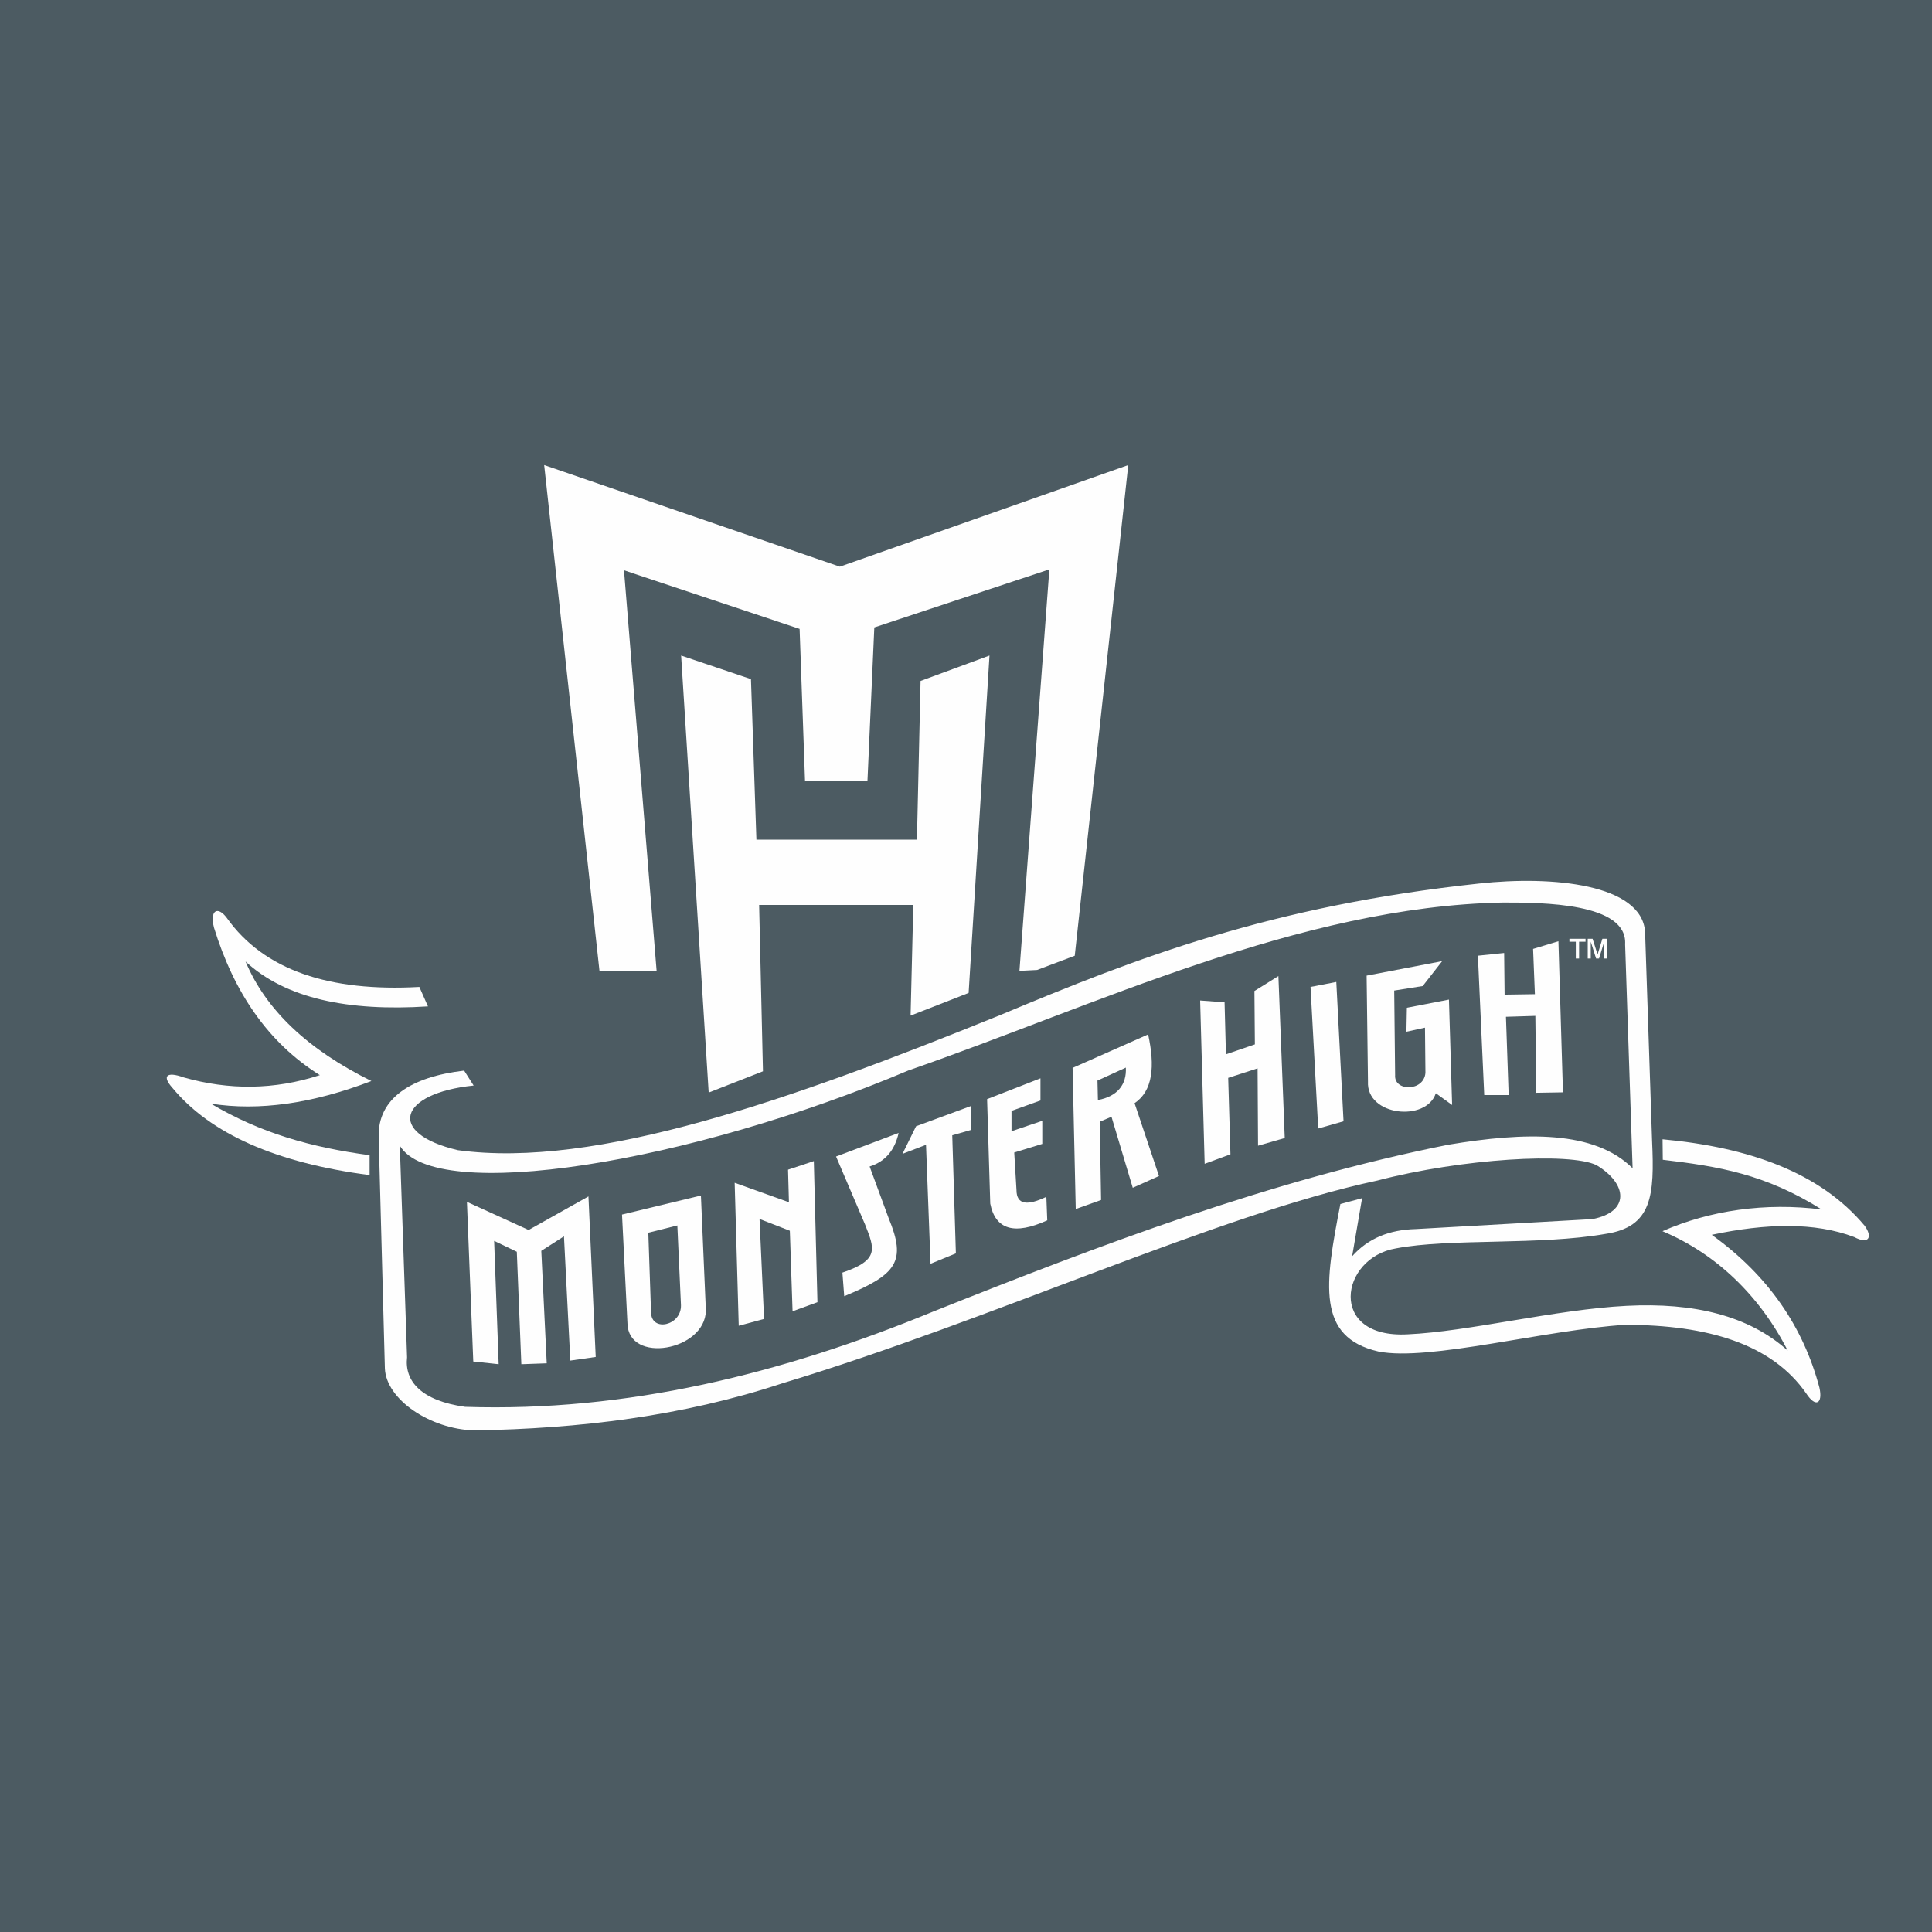
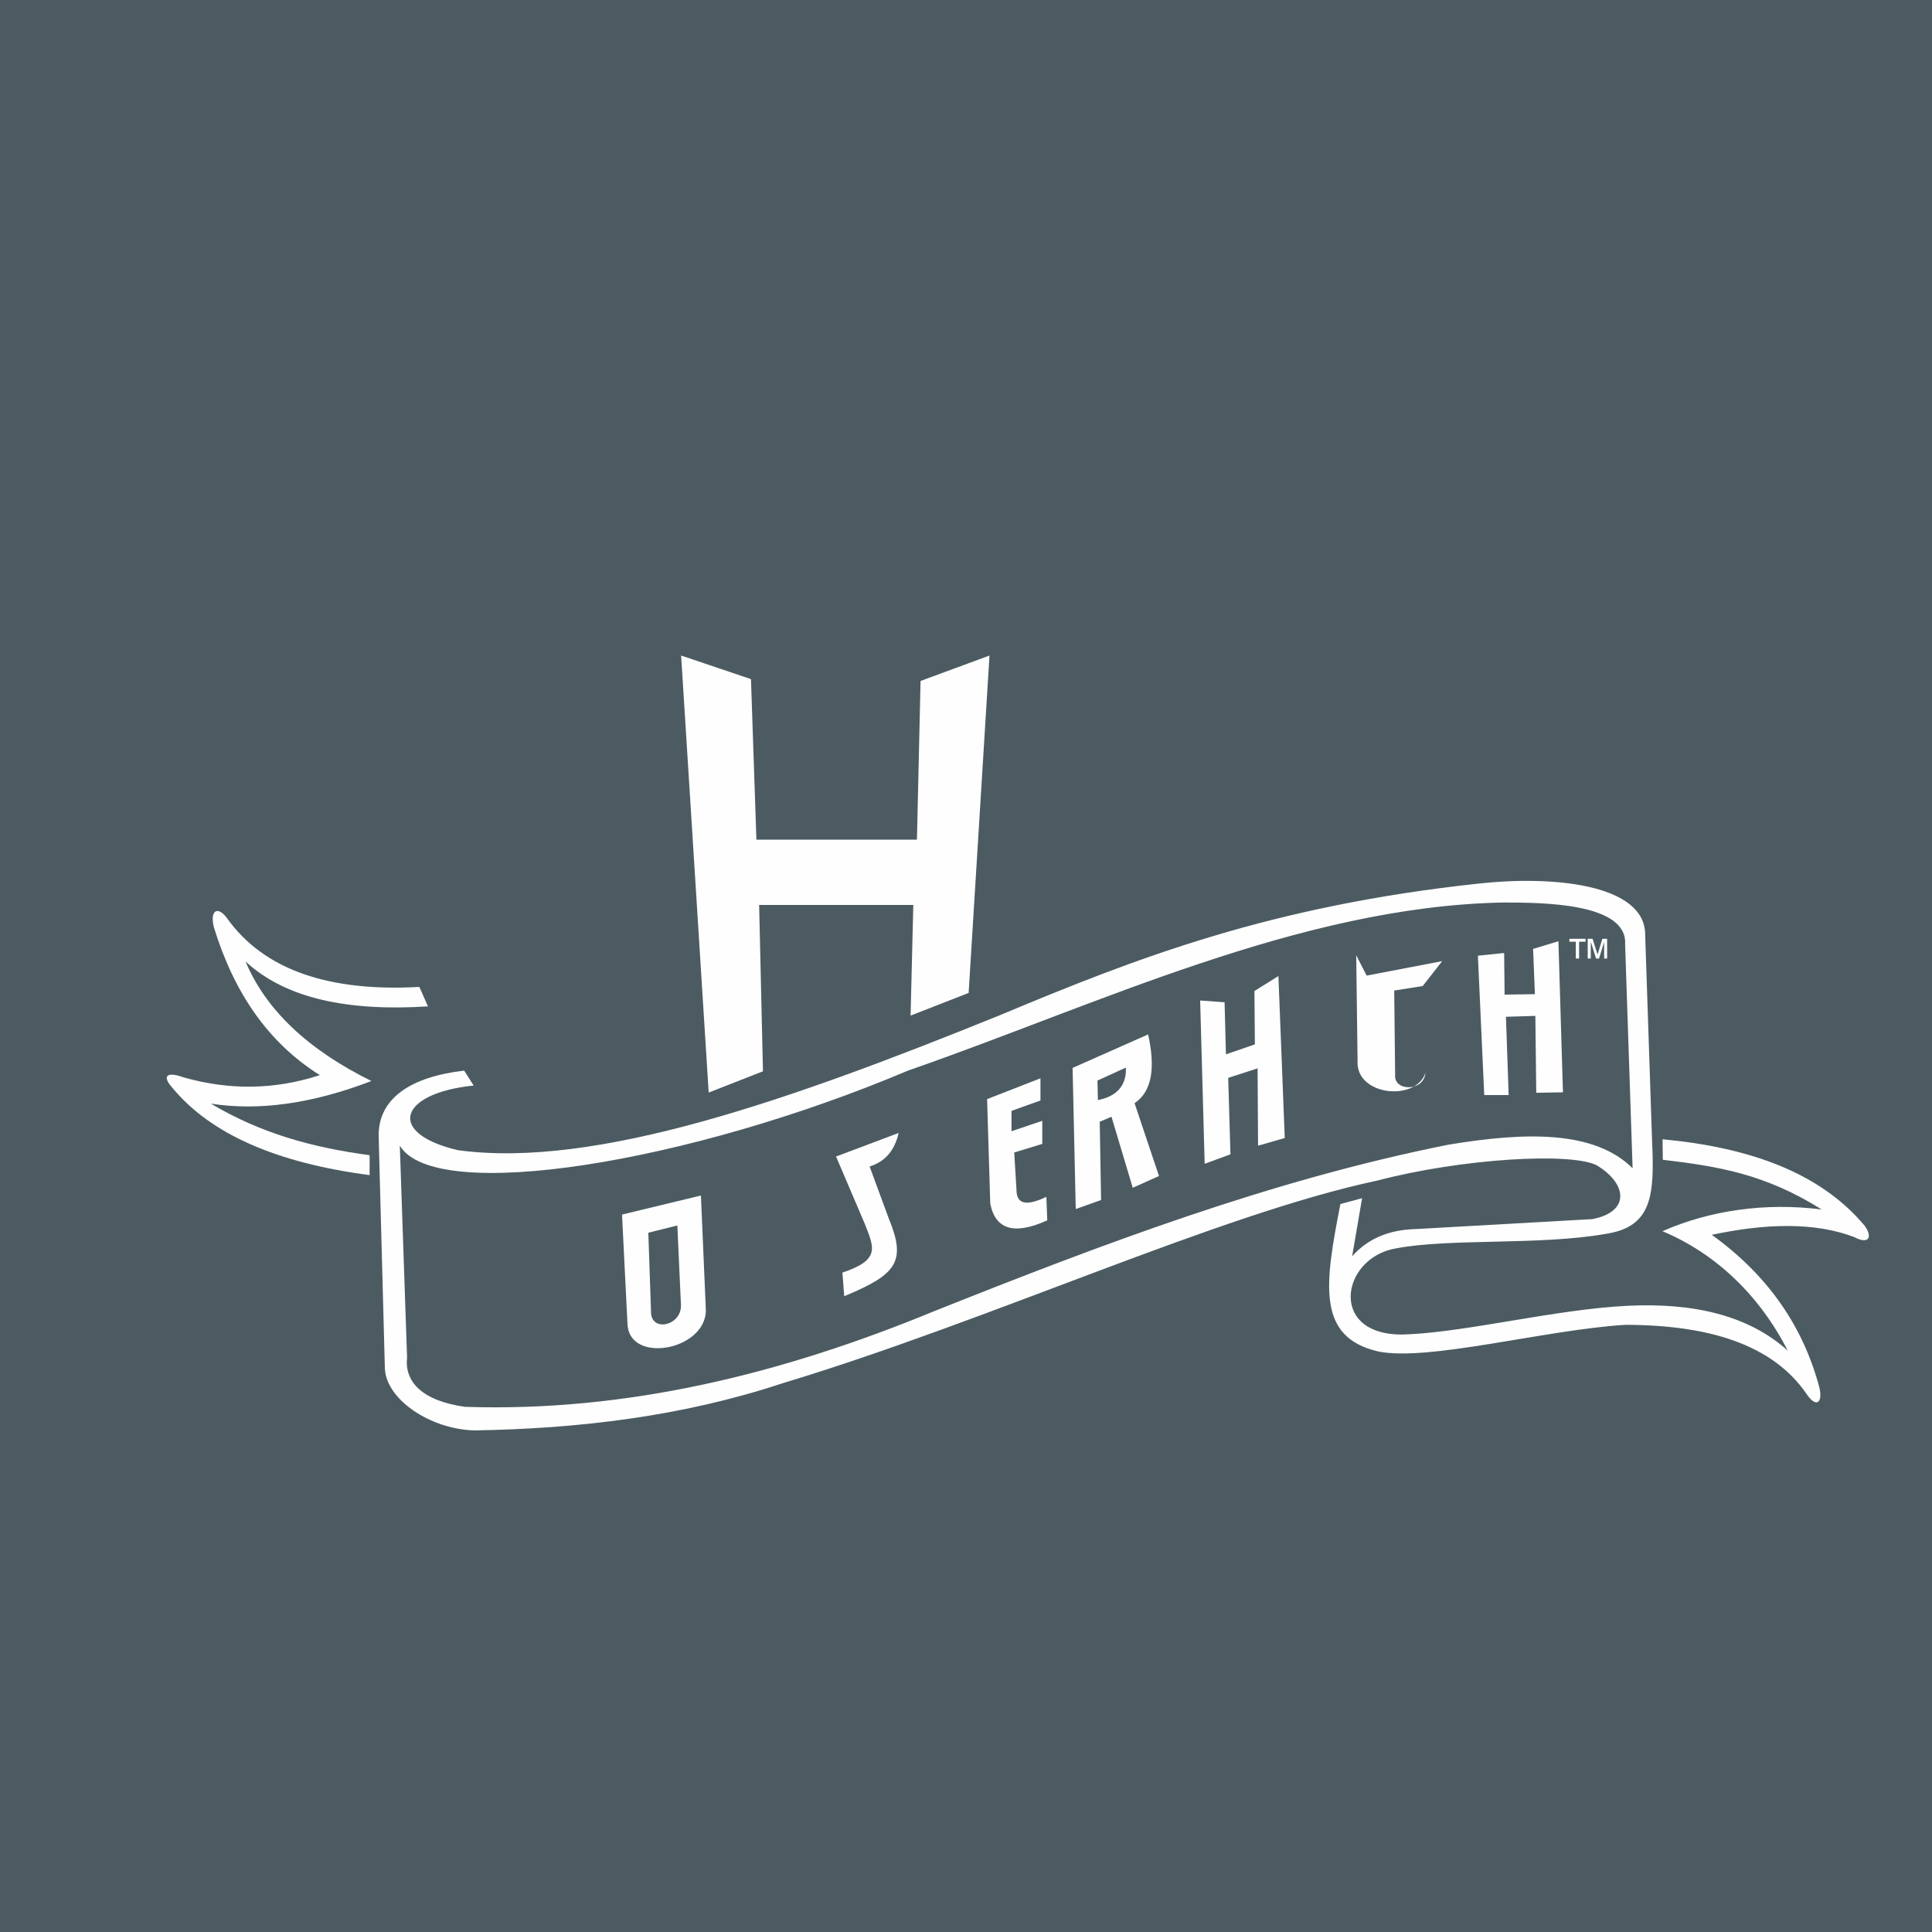
<svg xmlns="http://www.w3.org/2000/svg" xml:space="preserve" width="3.413in" height="3.413in" version="1.1" style="shape-rendering:geometricPrecision; text-rendering:geometricPrecision; image-rendering:optimizeQuality; fill-rule:evenodd; clip-rule:evenodd" viewBox="0 0 3413.33 3413.33">
  <defs>
    <style type="text/css">
   
    .fil1 {fill:#FEFEFE}
    .fil0 {fill:#4C5B62}
   
  </style>
  </defs>
  <g id="Layer_x0020_1">
    <rect class="fil0" x="-0" y="-0" width="3413.33" height="3413.33" />
    <g id="_2367944066736">
      <path class="fil1" d="M756.09 1778l-15.19 -34.36c-157.87,8.79 -274.23,-28.77 -340.46,-122.28 -16.14,-21.31 -30.22,-12.93 -22.37,17.58 34.92,113.26 94.55,202.7 187.02,260.54 -80.19,26.22 -160.38,26.78 -240.57,4 -30.65,-11.11 -38.5,-2.2 -19.98,18.38 67.13,81.26 183.29,132.67 348.46,154.25l0 -35.17c-103.73,-13.97 -192.7,-39.09 -280.52,-91.11 84.98,13.32 179.56,0 283.72,-39.96 -112.5,-55.48 -186.64,-125.87 -222.41,-211.18 70.63,65.49 181.36,88.42 322.31,79.31z" />
      <path class="fil1" d="M836.81 1917.86l-16.78 -26.38c-93.97,10.85 -152.93,49.02 -151,117.43l10.96 408.85c2.34,54.59 79.44,107.02 157.76,109.42 185.4,-3.09 367.93,-24.81 544.81,-83.32 368.01,-111.1 769.66,-298.38 1051.15,-358.2 149.11,-38.94 340.26,-50.05 386.9,-27.1 54.87,32.85 59.46,82.41 -7.14,95.27l-312.47 17.63c-46.18,1.24 -83.83,16.19 -112.15,48.07l17.61 -102.67 -38.36 10.39c-27.43,140.98 -42.72,235.28 67.21,260.52 88.68,17.85 295.65,-38.62 436.3,-47.14 145.85,0.21 259.07,33.88 319.68,121.48 16.87,25.7 29.36,17.46 23.18,-10.39 -28.31,-106.56 -89.46,-197.67 -190.22,-270.13 95.7,-20.28 181.62,-22.61 251.75,4 26.14,13.88 32.67,-0.34 18.39,-19.98 -78.72,-94.14 -204.04,-138.59 -357.08,-152.8l0.39 36.19c98.32,11.65 180.92,25.13 280.76,87.84 -99.26,-12.69 -197.51,1.5 -281.32,38.36 94.54,39.74 171.15,113.12 221.38,210.99 -69.13,-62.14 -166.36,-85.19 -284.52,-79.13 -125.75,6.39 -279.46,45.56 -386.82,50.35 -141.99,7.99 -120.15,-135.33 -20.78,-151.85 94.57,-18.12 253.08,-5.06 370.04,-25.57 82.63,-12.33 86.79,-68.14 82.32,-164.64l-12.36 -369.48c-6.62,-83.75 -162.98,-99.14 -293.18,-84.92 -368.75,39.59 -605.03,131.4 -847.13,232.83 -367.77,148.94 -712.87,271.54 -957.17,238.26 -127.5,-30.07 -103.86,-100.73 27.9,-114.19zm-130.45 106.18l12.82 373.94c-4.79,42.26 25.02,76.69 102.55,87.54 284.95,9.35 558.96,-57.95 826.81,-168.25 297.29,-118.56 596.08,-232.24 910.56,-294.93 136.24,-22.61 257.49,-25.57 325.28,41.66l-13.24 -395.68c4.44,-73.41 -147,-73.81 -215.9,-73.81 -359.46,6.94 -719.99,182.16 -1049.96,296.53 -388.32,164.39 -836.98,236.76 -898.93,133z" />
-       <polygon class="fil1" points="1160.11,1715.79 1059.17,1715.79 961.42,821.67 1483.78,1001.14 1993.33,821.67 1898.8,1688.55 1832.27,1713.67 1801.1,1715.26 1853.93,1005.94 1544.67,1108.5 1532.57,1379.59 1422.28,1380.4 1412.69,1111.07 1102.43,1007.54 " />
      <polygon class="fil1" points="1347.95,1892.69 1252.05,1930.26 1203.37,1158.17 1326.76,1199.83 1336.37,1483.44 1619.99,1483.44 1626.39,1203.04 1748.17,1158.17 1711.32,1754.24 1608.77,1794.3 1613.57,1598.81 1341.19,1598.81 " />
-       <polygon class="fil1" points="881.02,2410.21 836.15,2405.41 824.94,2123.39 933.9,2173.06 1039.65,2113.77 1052.48,2397.39 1007.61,2403.8 996.39,2184.28 956.33,2209.91 965.94,2408.61 921.08,2410.21 913.07,2211.52 873.01,2192.29 " />
      <path class="fil1" d="M1098.94 2145.82l139.41 -33.65 8.75 203.5c-1.6,71.04 -136.94,94.54 -138.54,22.43l-9.61 -192.28zm46.47 32.05l51.28 -12.82 6.41 141.01c0.75,36.25 -52.04,47.71 -52.88,12.82l-4.81 -141.01z" />
-       <polygon class="fil1" points="1349.91,2330.26 1305.15,2342.24 1297.96,2089.69 1393.86,2124.06 1392.26,2066.51 1437.82,2051.33 1444.21,2300.68 1400.26,2316.67 1395.46,2174.41 1341.92,2153.63 " />
      <path class="fil1" d="M1491.52 2290.04l-3.2 -41.66c66.37,-22.45 56.54,-42.76 40.06,-84.93l-51.28 -120.18 110.56 -41.66c-6.77,30.09 -23.19,50.52 -51.27,59.29l33.65 91.34c31.78,76.63 14.39,99.38 -78.52,137.8z" />
-       <polygon class="fil1" points="1594.46,2038.54 1618.43,1989.79 1715.95,1953.83 1715.95,1996.18 1682.38,2005.78 1688.78,2214.37 1644.02,2232.75 1636.02,2022.56 " />
      <path class="fil1" d="M1838.22 1905.07l0 39.16 -51.15 18.38 0 35.96 54.35 -18.38 0 40.76 -49.54 15.19 3.99 66.33c0.12,26.53 19.76,27.87 52.75,11.99l1.6 41.56c-58.07,26.37 -91.63,16.52 -100.69,-29.57l-5.6 -184.62 94.3 -36.76z" />
      <path class="fil1" d="M1945.32 2120.06l-44.76 15.98 -5.58 -249.35 133.46 -59.14c12.29,55.95 8.5,99.64 -23.97,121.48l43.15 128.67 -46.35 20.78 -37.57 -125.48 -20.78 8.79 2.4 138.26zm-5.6 -176.62l-0.8 -34.37 50.15 -22.93c1.61,29.84 -14.72,50.91 -49.35,57.3z" />
      <polygon class="fil1" points="2120.35,1767.61 2163.5,1770.8 2165.9,1862.71 2217.04,1845.13 2216.25,1750.83 2258.61,1724.45 2269.81,2010.57 2222.64,2024.15 2221.85,1887.49 2169.9,1904.27 2173.89,2039.34 2128.33,2056.12 " />
-       <polygon class="fil1" points="2315.35,1743.63 2360.9,1734.84 2373.69,1981 2328.94,1993.78 " />
-       <path class="fil1" d="M2414.46 1723.65l133.47 -25.57 -34.37 43.96 -50.35 7.99 1.6 149.45c-2.14,29.04 50.87,29.3 53.54,-3.99l-0.79 -79.92 -32.78 7.19 0.8 -42.36 74.32 -14.39 5.61 186.22 -28.78 -20.78c-16.78,51.15 -123.08,40.49 -119.89,-20.78l-2.39 -187.02z" />
+       <path class="fil1" d="M2414.46 1723.65l133.47 -25.57 -34.37 43.96 -50.35 7.99 1.6 149.45c-2.14,29.04 50.87,29.3 53.54,-3.99c-16.78,51.15 -123.08,40.49 -119.89,-20.78l-2.39 -187.02z" />
      <polygon class="fil1" points="2611.06,1688.48 2657.42,1683.69 2658.22,1757.22 2711.76,1756.42 2708.57,1676.5 2753.32,1662.91 2761.32,1929.85 2714.15,1930.65 2712.56,1794.78 2660.61,1796.38 2665.4,1934.64 2622.25,1934.64 " />
      <path class="fil1" d="M2784.03 1693.44l0 -29.67 -11.31 0 0 -5.19 28.49 0 0 5.19 -11.37 0 0 29.67 -5.81 0zm21.07 0l0 -34.85 8.56 0 8.8 27.83 8.5 -27.83 8.41 0 0 34.85 -5.31 0 0 -29.25 -8.98 29.25 -5.25 0 -9.37 -29.67 0 29.67 -5.35 0z" />
    </g>
  </g>
</svg>